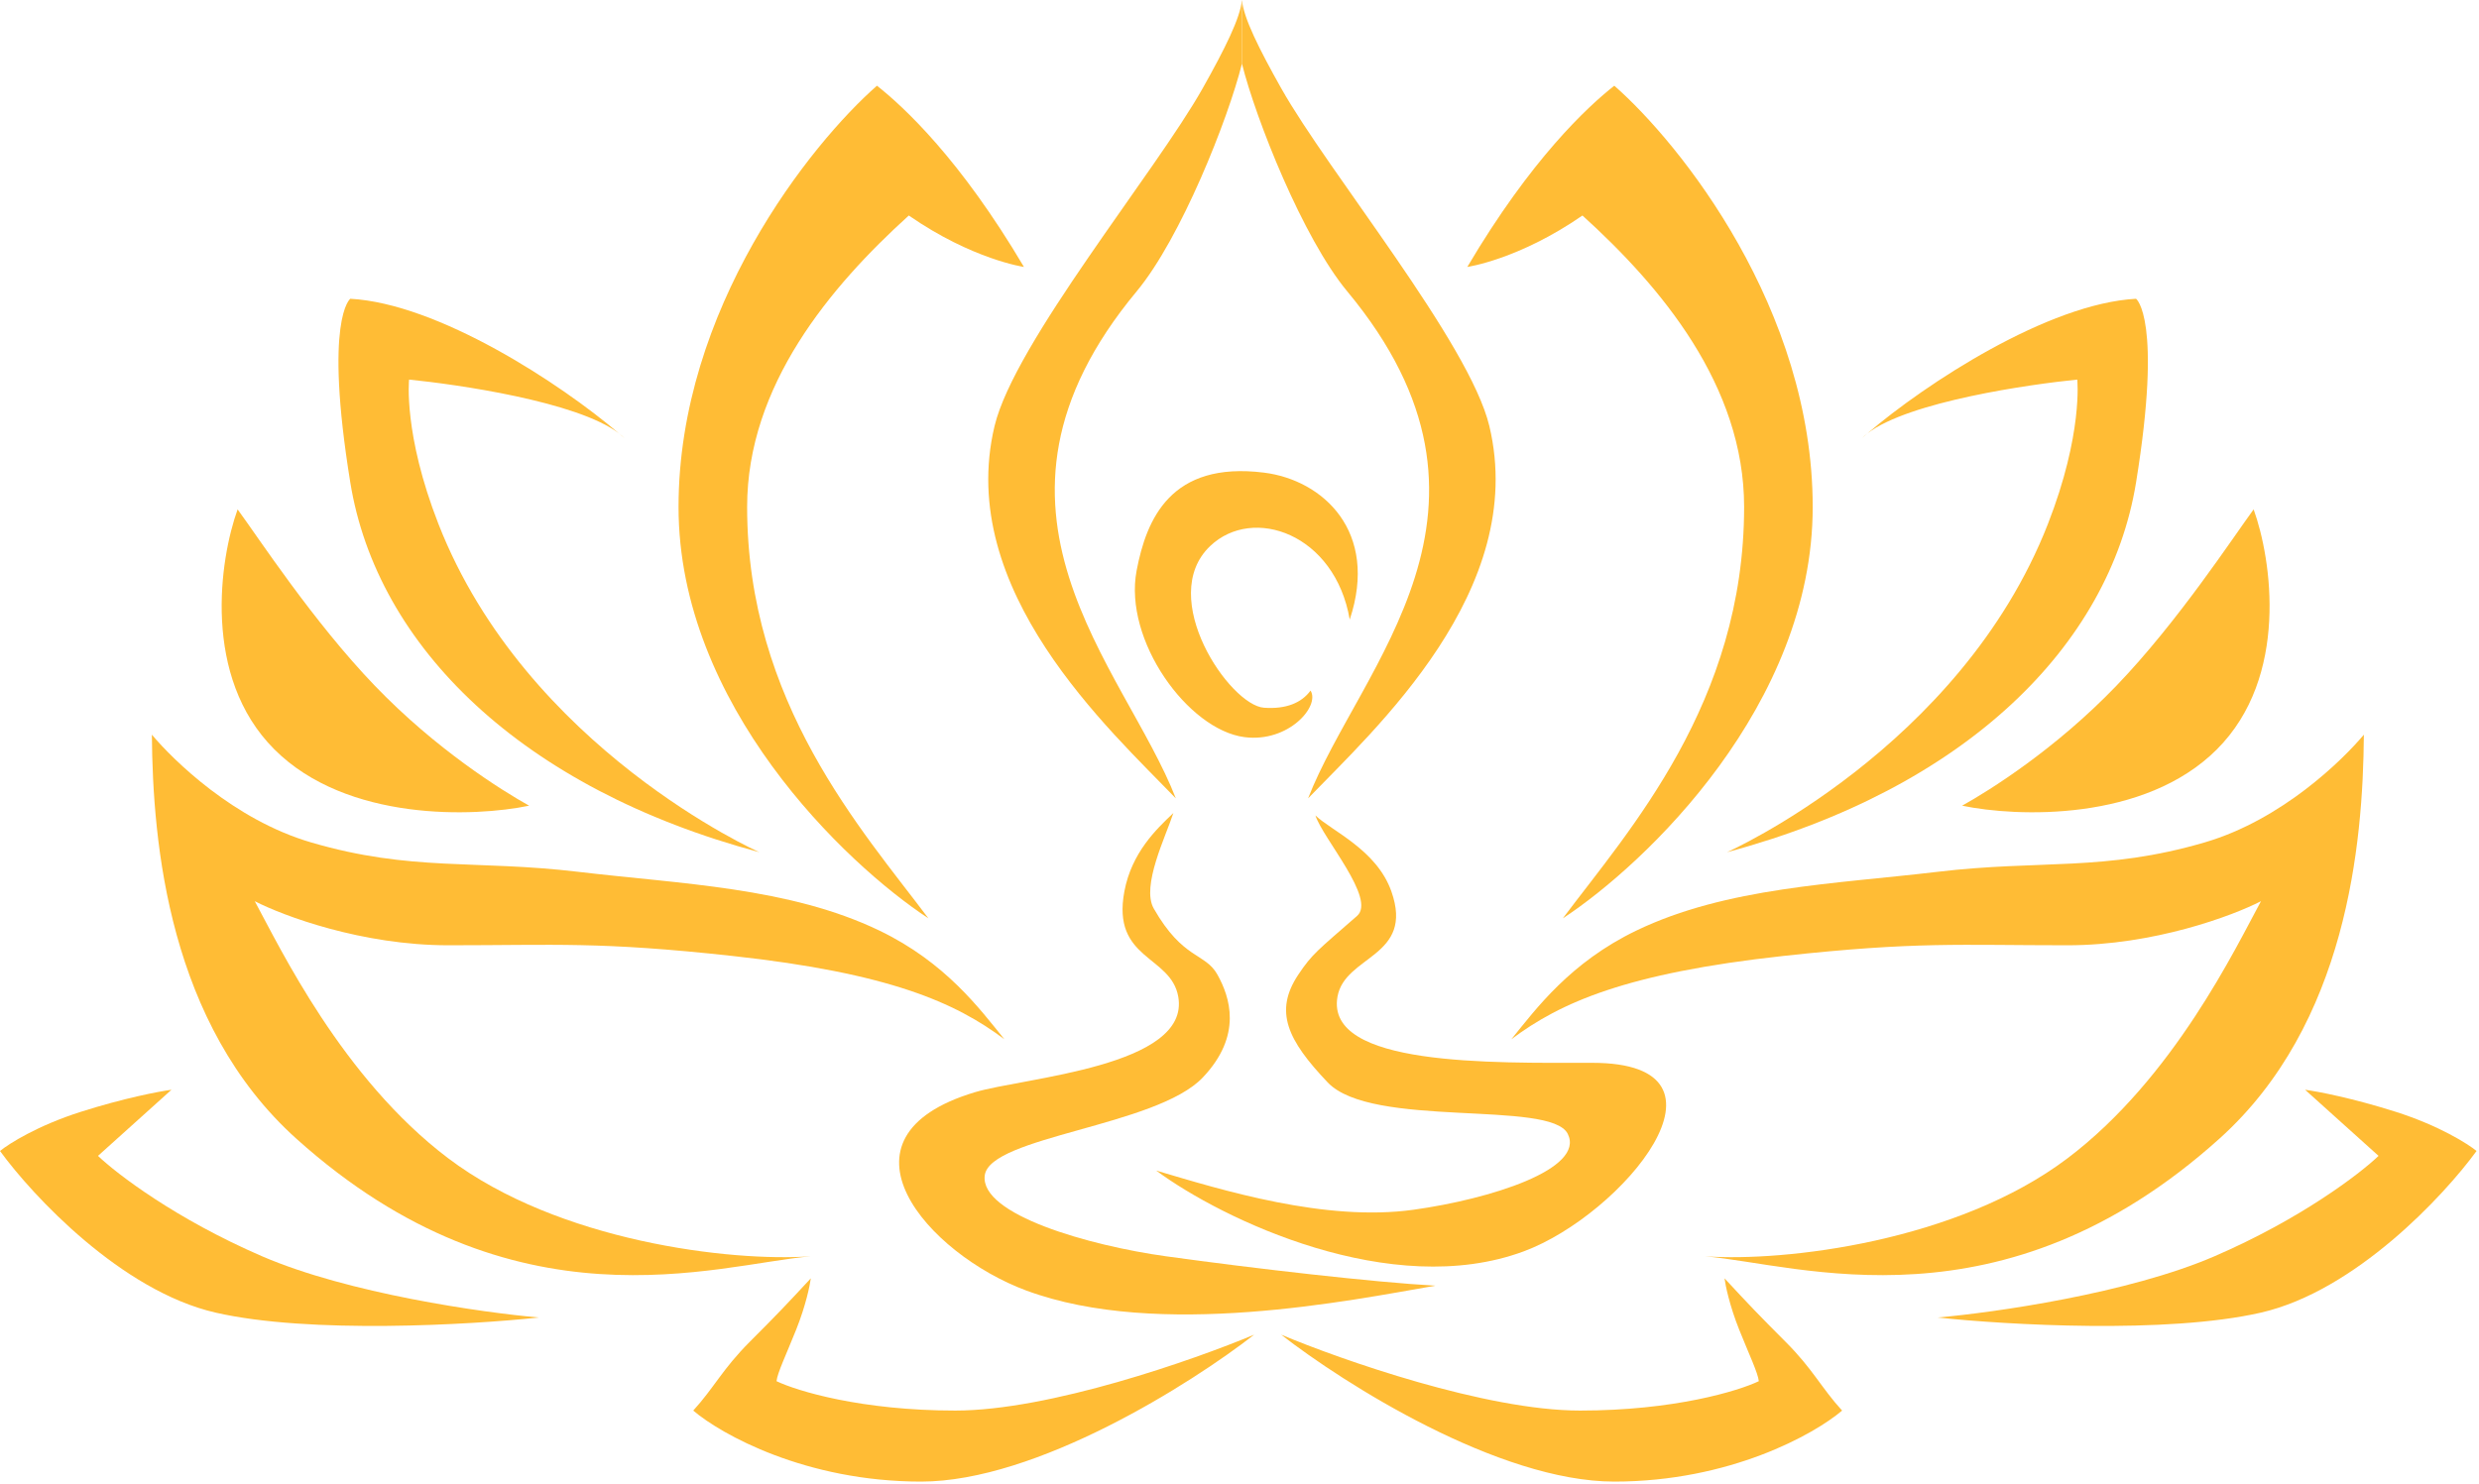
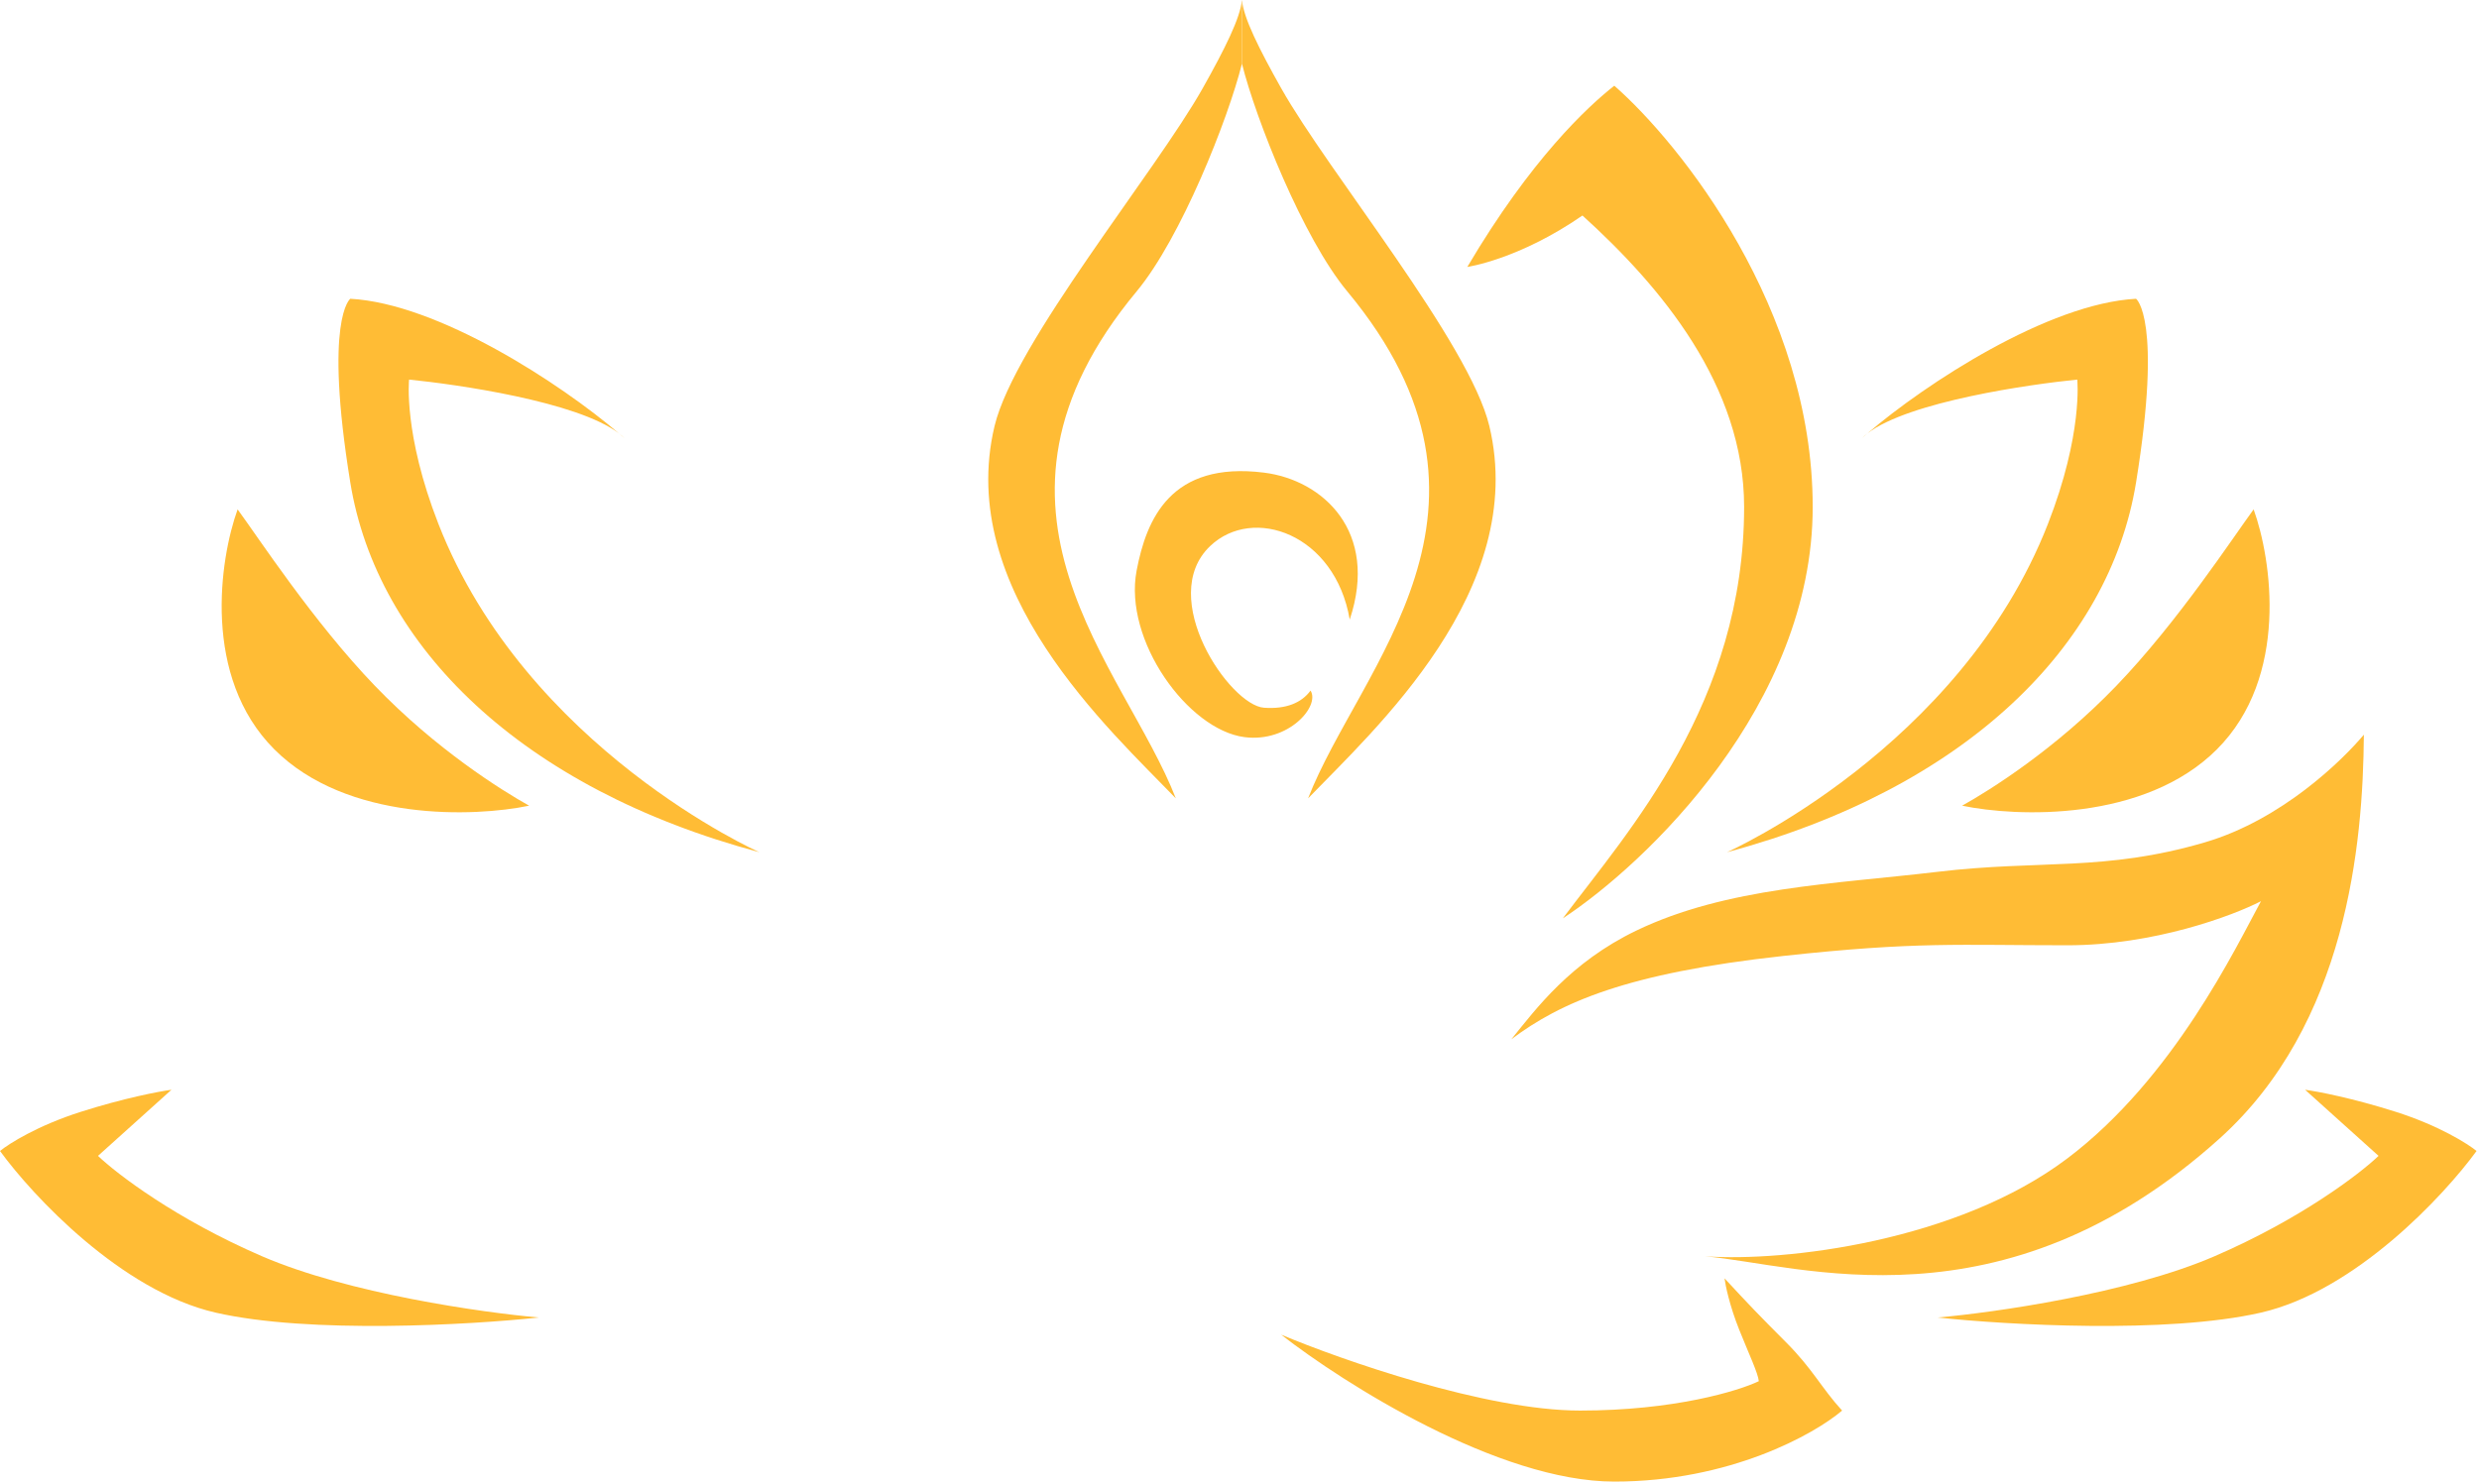
<svg xmlns="http://www.w3.org/2000/svg" width="506" height="303" viewBox="0 0 506 303" fill="none">
-   <path d="M138.5 103.5C138.5 143.9 172.5 176.333 189.5 187.5C176 169.5 152.5 143.5 152.5 103.5C152.5 78.7 169.5 58.5 185.5 44C198.5 53 209 54.5 209 54.5C196 32.5 184.5 21.833 179 17.5C165.5 29.333 138.5 63.1 138.5 103.5Z" fill="#FFBC35" />
  <path d="M370 103.5C370 143.9 336 176.333 319 187.5C332.5 169.5 356 143.5 356 103.5C356 78.7 339 58.5 323 44C310 53 299.5 54.5 299.5 54.5C312.5 32.5 324 21.833 329.5 17.5C343 29.333 370 63.1 370 103.5Z" fill="#FFBC35" />
  <path d="M127.5 89.5C127.13 89.173 126.746 88.839 126.347 88.498C117.795 81.946 93.025 78.453 83.5 77.5C83.5 77.5 82.3 88.6 89.5 107C107.449 152.87 155 174 155 174C106.5 161 76.932 132 71.5 98.5C66.068 65 71.5 61 71.5 61C89.405 61.968 114.336 78.236 126.347 88.498C126.773 88.824 127.158 89.158 127.5 89.5Z" fill="#FFBC35" />
  <path d="M380 89.5C380.37 89.173 380.754 88.839 381.153 88.498C389.705 81.946 414.474 78.453 424 77.5C424 77.5 425.2 88.6 418 107C400.051 152.87 352.5 174 352.5 174C401 161 430.568 132 436 98.5C441.432 65 436 61 436 61C418.094 61.968 393.164 78.236 381.153 88.498C380.727 88.824 380.341 89.158 380 89.5Z" fill="#FFBC35" />
  <path d="M56 153C41.2 138.2 44.833 114.167 48.5 104C52.667 109.667 63.929 126.926 76.5 140C89 153 102.333 161.333 108 164.5C96.833 166.833 70.8 167.8 56 153Z" fill="#FFBC35" />
  <path d="M452.5 153C467.3 138.2 463.667 114.167 460 104C455.833 109.667 444.571 126.926 432 140C419.5 153 406.167 161.333 400.5 164.5C411.667 166.833 437.7 167.8 452.5 153Z" fill="#FFBC35" />
  <path d="M258 96.5C270 98 281.5 108.5 275.5 126.5C272.5 109 255.755 103.143 247 111.5C236 122 251 144 258 144.5C262.514 144.822 265.667 143.5 267.5 141C269.5 144.167 263 151.674 254 150.5C242.5 149 229.287 130.744 232 116.5C234 106 238.948 94.118 258 96.5Z" fill="#FFBC35" />
  <path d="M245.5 18C250 10 253.167 3.667 253.5 0L253.5 13C250.667 24.333 241.042 48.626 232 59.5C195 104 229.5 136 240 163C226.5 149 195 120.5 203 87C207.06 70 235.83 35.19 245.5 18Z" fill="#FFBC35" />
  <path d="M261.5 18C257 10 253.833 3.667 253.5 0L253.5 13C256.333 24.333 265.958 48.626 275 59.5C312 104 277.5 136 267 163C280.5 149 312 120.5 304 87C299.94 70 271.17 35.19 261.5 18Z" fill="#FFBC35" />
  <path d="M16.5 227C25.3 224.2 32.5 222.833 35 222.5L20 236C23.833 239.667 35.9 248.9 53.5 256.5C71.1 264.1 98.5 268 110 269C96 270.5 63.2 272.4 44 268C24.8 263.6 6.667 244.167 0 235C1.833 233.5 7.7 229.8 16.5 227Z" fill="#FFBC35" />
  <path d="M489 227C480.2 224.2 473 222.833 470.5 222.5L485.5 236C481.667 239.667 469.6 248.9 452 256.5C434.4 264.1 407 268 395.5 269C409.5 270.5 442.3 272.4 461.5 268C480.7 263.6 498.833 244.167 505.5 235C503.667 233.5 497.8 229.8 489 227Z" fill="#FFBC35" />
-   <path d="M179.5 190C193 196.5 200 206 205 212.179C195 204.679 181.5 198.679 149.5 195.179C122.29 192.203 113.5 193 91.5 193C73.9 193 57.833 187 52 184C57.167 193.5 69.836 220.131 91.5 236.5C114 253.5 149.167 257.667 165.5 256.5C146.167 258.167 105 272.5 60.5 232.5C34.481 209.112 31.167 172.333 31 150C35.333 155.167 47.718 167.381 63.5 172C84 178 97 175.5 118 178C138.906 180.489 161.096 181.139 179.5 190Z" fill="#FFBC35" />
  <path d="M334 190C320.5 196.5 313.5 206 308.5 212.179C318.5 204.679 332 198.679 364 195.179C391.21 192.203 400 193 422 193C439.6 193 455.667 187 461.5 184C456.333 193.5 443.664 220.131 422 236.5C399.5 253.5 364.333 257.667 348 256.5C367.333 258.167 408.5 272.5 453 232.5C479.019 209.112 482.333 172.333 482.5 150C478.167 155.167 465.782 167.381 450 172C429.5 178 416.5 175.5 395.5 178C374.594 180.489 352.404 181.139 334 190Z" fill="#FFBC35" />
-   <path d="M188 302.5C164.4 302.5 147.167 292.833 141.5 288C145.716 283.387 147.5 279.5 153 274C158.5 268.5 160.618 266.272 165.5 261C165.333 262.333 164.493 266.517 162.5 271.5C160.5 276.5 158.667 280.333 158.5 282C162.667 284 175.8 288 195 288C214.2 288 243.667 277.667 256 272.5C243.167 282.5 211.6 302.5 188 302.5Z" fill="#FFBC35" />
  <path d="M329.5 302.5C353.1 302.5 370.333 292.833 376 288C371.784 283.387 370 279.5 364.5 274C359 268.5 356.882 266.272 352 261C352.167 262.333 353.007 266.517 355 271.5C357 276.5 358.833 280.333 359 282C354.833 284 341.7 288 322.5 288C303.3 288 273.833 277.667 261.5 272.5C274.333 282.5 305.9 302.5 329.5 302.5Z" fill="#FFBC35" />
-   <path d="M239.388 166.106L239.5 166C238 170.667 232.89 180.932 235.5 185.5C241.5 196 246 194.5 248.5 199C251 203.5 253.715 211.353 245.5 220C236 230 202 232 201 240C200 248 222.339 254.325 238 256.5C256 259 280.667 261.833 293 262.5C275.667 265.5 236.5 273.5 209.5 263.5C189.336 256.032 168.343 232.197 199 223C209 220 243.021 217.788 240.5 203.5C239 195 226.87 196.029 229.5 182C230.983 174.089 236.053 169.274 239.388 166.106Z" fill="#FFBC35" />
-   <path d="M284 182C281 173.5 271.833 169.667 268.5 166.5C270 171.167 280.959 183.536 277 187C269 194 267.856 194.717 265 199C260 206.5 262.785 212.353 271 221C280.025 230.5 316.5 224.5 320 231.5C323.606 238.711 304.161 244.825 288.5 247C270.5 249.5 249.5 243 236 239C249.5 249 284 265.5 311 255.5C331.165 248.032 357.007 217 325 217C304.5 217 270.479 217.788 273 203.5C274.5 195 288.751 195.46 284 182Z" fill="#FFBC35" />
</svg>